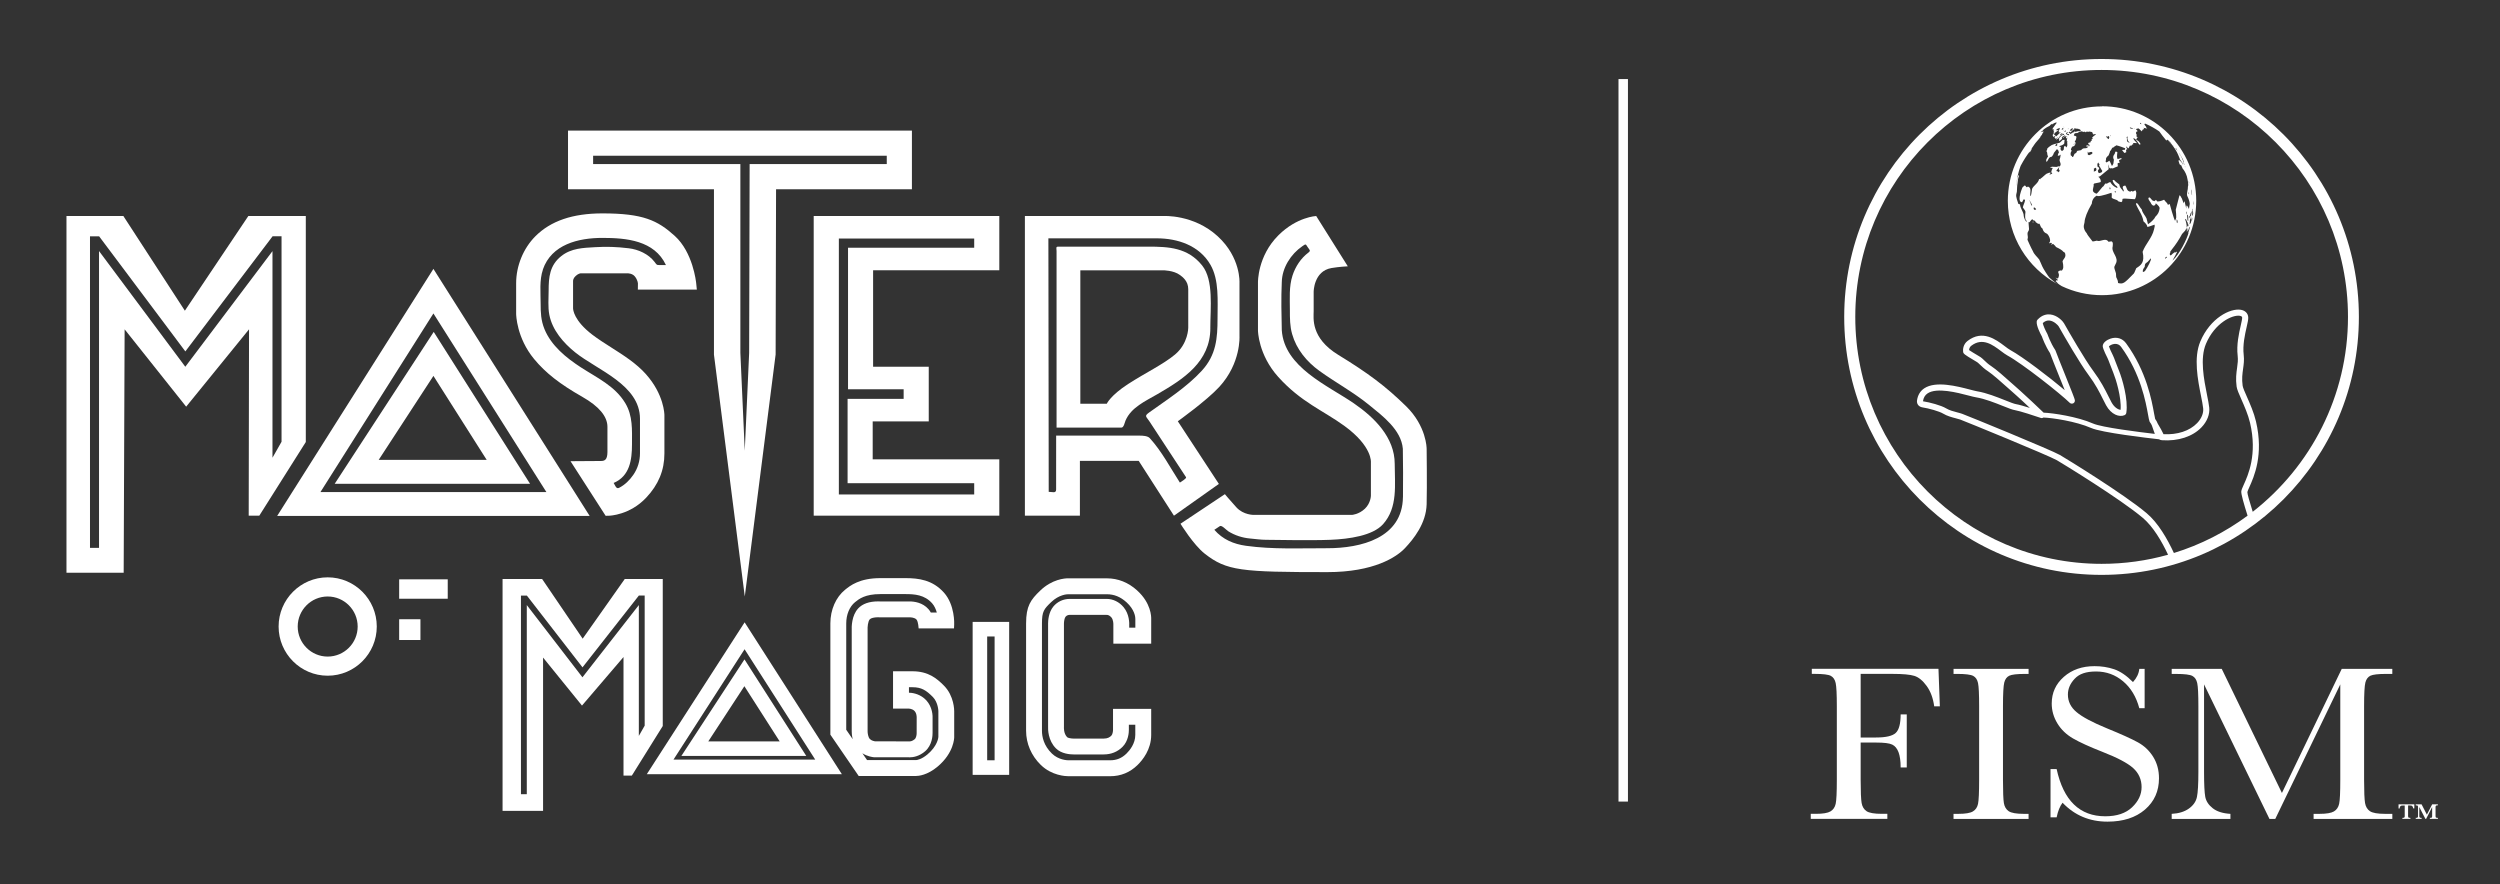
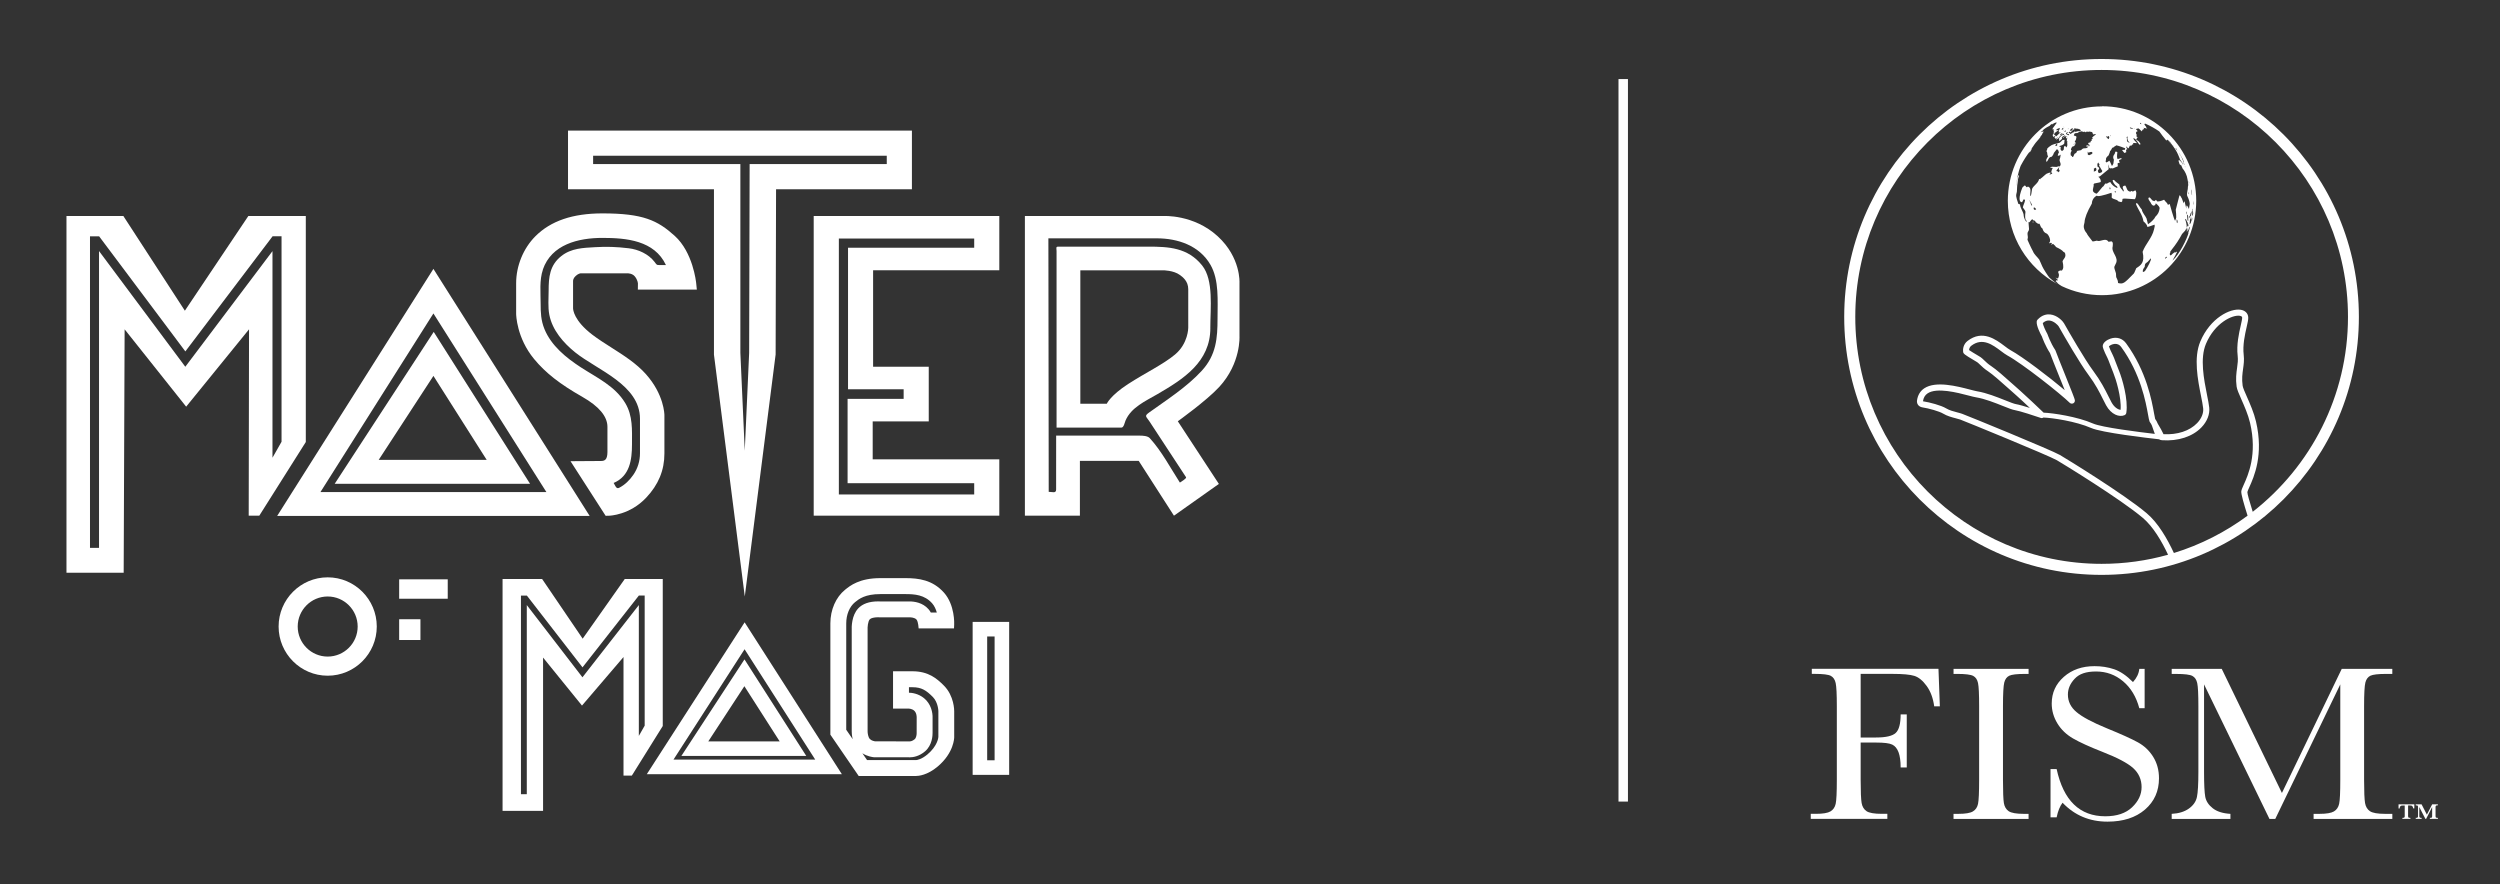
<svg xmlns="http://www.w3.org/2000/svg" id="Livello_1" viewBox="0 0 978.98 346.32">
  <rect x="0" y="0" width="978.98" height="346.32" fill="#333333" stroke="none" />
  <defs>
    <style>.cls-1{fill:none;}.cls-2{fill:#fff;}.cls-3{clip-path:url(#clippath);}</style>
    <clipPath id="clippath">
      <path class="cls-1" d="M923.72,124.11c0,55.79-45.12,101.01-100.77,101.01s-100.77-45.22-100.77-101.01,45.12-101.01,100.77-101.01,100.77,45.22,100.77,101.01Z" />
    </clipPath>
  </defs>
  <g class="cls-3">
    <path class="cls-2" d="M928.02,124.11c0-58.08-47.14-105.32-105.07-105.32s-105.07,47.25-105.07,105.32,47.14,105.32,105.07,105.32c10.18,0,20.02-1.46,29.34-4.18.26.69.48,1.31.66,1.8.29.81.42,1.17.52,1.39.2.44.37.8,1.3.8,1.64,0,5.66-1.12,16.44-4.9,7.86-2.75,15.75-5.71,15.82-5.74.61-.23.93-.9.71-1.52-.93-2.65-1.87-5.38-2.76-8.03,26.07-19.18,43.03-50.12,43.03-84.95ZM885.11,216.78c-12.64,4.72-26.5,9.53-29.71,10.03-.06-.16-.13-.35-.2-.56-.17-.47-.38-1.04-.61-1.68,10.22-3.24,19.76-8.01,28.37-14.03.83,2.44,1.59,4.65,2.15,6.25ZM800.26,161.59l-.43-.41c-1.69-1.61-6.18-5.9-8.6-8.04-.88-.77-1.83-1.62-2.8-2.49-3.34-2.98-6.79-6.06-8.68-7.28-1.17-.75-2.09-1.63-2.82-2.34-.54-.52-.97-.93-1.39-1.2-.24-.15-.72-.44-1.29-.78-.86-.51-2.51-1.48-3.17-1.96.02-.42.16-1.15.81-1.66,4.42-3.43,8.45-.39,11.68,2.04.94.7,1.74,1.31,2.51,1.73,5.89,3.2,20.81,15,24.4,18.53.37.36.92.44,1.38.21.46-.23.71-.73.64-1.24-.08-.56-1.04-2.99-4.06-10.51-1.48-3.68-3.01-7.48-3.51-8.88-.03-.09-.08-.18-.13-.26-1.85-2.78-3-6.11-3.01-6.14-.02-.07-.05-.14-.09-.2-.79-1.41-1.62-3.29-1.77-4.2.83-.77,1.7-1.09,2.64-.99,1.77.19,3.33,1.85,3.57,2.26l.05.09c2.35,4.14,8.18,14.28,11.6,18.87,2.82,3.79,4.34,6.82,5.67,9.49.43.87.84,1.68,1.25,2.44,2.02,3.72,5.23,4.79,7.23,3.91.37-.16.64-.51.7-.91.83-5.21-1.63-13.54-2.88-16.54-.5-1.22-.95-2.4-1.32-3.4-.47-1.24-.8-2.14-1.08-2.67-.56-1.07-1.31-2.75-1.53-3.42.32-.34,1.24-.91,2.33-.98,1.01-.04,1.82.33,2.44,1.17,7.67,10.48,9.69,21.75,10.56,26.56.25,1.38.4,2.22.6,2.71.05.12.12.23.2.33.57.65.93,1.77,1.27,2.85.17.54.36,1.1.58,1.63-6.3-.73-20.7-2.53-24.19-4.06-6.18-2.71-15.66-4.11-19.38-4.26ZM799.12,163.66c.37.13.76.05,1.07-.16,3.53.13,12.71,1.48,18.68,4.1h0c4.18,1.83,21.82,3.89,26.57,4.42.34.2.72.34,1.18.37,6.32.44,11.96-1.4,15.47-5.05,2.21-2.3,3.31-5.12,3.03-7.74-.14-1.33-.48-3.01-.87-4.96-1.2-6.02-2.84-14.27-.41-20.01,3.46-8.19,10.35-11.43,13.25-10.97.88.15.91.54.92.72.04.48-.27,1.81-.56,3.1-.68,2.99-1.71,7.52-1.2,11.82.2,1.69,0,3.12-.23,4.78-.28,2-.6,4.27-.18,7.31.16,1.16.92,2.86,1.87,5.01,1.17,2.65,2.63,5.95,3.39,9.18,2.9,12.34-.73,20.39-2.48,24.26-.53,1.18-.88,1.96-.95,2.59-.11.99,1.01,4.93,2.46,9.51-8.64,6.39-18.36,11.38-28.85,14.61-2.56-5.52-6.16-11.79-10.69-15.6-8.91-7.52-31.64-21.44-33.94-22.78-3.35-1.94-36.39-15.45-38.27-16.12-.57-.21-1.25-.38-1.96-.57-1.42-.37-3.03-.79-4.31-1.56-2-1.21-6.55-2.39-8.92-2.75-.07-.01-.13-.03-.17-.04.2-1.39.79-2.4,1.8-3.08,3.6-2.42,11.7-.3,16.04.84,1.26.33,2.26.59,2.96.7,3.41.56,7.32,2.12,10.46,3.37,2.1.84,3.75,1.5,4.79,1.66,1.82.29,7.88,2.28,10.06,3.03ZM882.15,200.41c-1.28-4.05-2.12-7.03-2.1-7.73.03-.26.41-1.11.75-1.86,1.85-4.11,5.71-12.67,2.62-25.8-.81-3.45-2.32-6.86-3.53-9.6-.81-1.82-1.57-3.55-1.69-4.37-.38-2.7-.09-4.71.18-6.64.24-1.75.48-3.4.24-5.39-.46-3.89.47-8,1.16-11,.39-1.73.68-2.97.61-3.81-.11-1.53-1.2-2.62-2.91-2.9-4.15-.68-11.97,3.24-15.84,12.39-2.72,6.42-.99,15.09.27,21.42.38,1.89.7,3.52.83,4.75.21,1.91-.66,4.04-2.37,5.82-2.94,3.06-7.72,4.63-13.16,4.33-.47-.97-1.33-2.66-2.27-4.15-.26-.65-.58-1.28-1-1.82-.11-.38-.26-1.24-.41-2.07-.89-4.97-2.98-16.63-10.98-27.55-1.41-1.93-3.67-2.62-6.05-1.84-1.49.49-3.09,1.62-3.09,2.96,0,1.05,1.84,4.61,1.86,4.64.21.4.56,1.33.96,2.4.39,1.02.84,2.23,1.35,3.47.94,2.26,3.22,9.58,2.82,14.42-.99-.06-2.48-.95-3.57-2.96-.4-.74-.79-1.52-1.21-2.37-1.31-2.62-2.94-5.89-5.89-9.85-3.44-4.61-9.62-15.42-11.44-18.62l-.05-.09c-.45-.81-2.56-3.12-5.34-3.45-1.28-.15-3.19.08-5.03,2.06-.17.19-.28.42-.31.67-.2,1.7,1.44,4.84,2.03,5.91.22.62,1.35,3.71,3.16,6.47.56,1.53,1.98,5.08,3.49,8.83.75,1.86,1.58,3.93,2.29,5.7-6-5.05-16.42-13.04-21.29-15.69-.61-.33-1.39-.92-2.21-1.54-3.47-2.62-8.72-6.57-14.58-2.02-1.66,1.29-1.85,3.28-1.71,4.25.11.73.43,1.04,4.31,3.33.54.32.98.58,1.21.73.24.15.62.52,1.04.92.77.74,1.82,1.75,3.19,2.63,1.73,1.12,5.26,4.27,8.38,7.05.98.87,1.93,1.72,2.81,2.5,1.34,1.18,3.39,3.1,5.2,4.81-2.11-.66-4.31-1.3-5.41-1.48-.77-.12-2.48-.8-4.28-1.52-3.25-1.29-7.29-2.91-10.95-3.51-.59-.1-1.58-.36-2.74-.66-5.04-1.32-13.48-3.52-17.98-.51-1.6,1.07-2.55,2.68-2.84,4.78,0,0,0,0,0,.01-.14,1.14.47,2.41,2.18,2.68,2.42.36,6.55,1.53,8.05,2.43,1.57.95,3.44,1.44,4.94,1.83.66.17,1.28.33,1.76.5,1.81.65,34.74,14.12,37.87,15.94,2.28,1.33,24.82,15.13,33.6,22.54,4.12,3.48,7.47,9.25,9.91,14.45-8.28,2.33-17,3.57-26.01,3.57-53.19,0-96.47-43.38-96.47-96.7s43.28-96.7,96.47-96.7,96.47,43.38,96.47,96.7c0,30.97-14.6,58.58-37.27,76.29ZM856.32,89.84c-.02-.22-.02-.45-.03-.67.1-.2.21-.43.36-.72.02,0,.05.01.08.02.01-.01.02-.03.04-.05,0,.03,0,.06-.01.09,0,.01.01.03.02.04.07-.06.08-.17.17-.22q.02.09-.07.43s-.01.08-.02.12c-.16.43-.31.86-.45,1.29-.03-.07-.05-.16-.07-.34ZM812.21,50.97s-.07-.04-.11-.06c.13-.09.17-.1.21-.1h0s0,0,0,0c.02.01.02.02.02.02,0,.02,0,.04-.01.05-.03.03-.08.06-.11.08ZM857.94,84.63c.14-.65.23-1.3.4-1.95,0,0,0,0,0,0,.07-.05.12-.07.17-.07-.05.45-.05.64-.06.84.02.34,0,.78-.07,1.25-.1.34-.2.68-.31,1.01,0-.01-.02-.02-.02-.03-.09.06-.12.18-.2.25,0,0-.02,0-.03-.02t.1-.7c.02-.33.03-.48.01-.58ZM823.15,41.66c-20.38,0-36.9,16.56-36.9,36.99,0,14.05,7.82,26.28,19.34,32.54-.37-.23-.72-.49-1.03-.75-.01,0-1.52-1.22-1.93-1.63-.05-.05-.09-.09-.14-.14-.36-.35-2.35-3.4-2.73-4.31-.41-.9-.77-1.83-1.21-2.72-.82-1.1-1.96-1.95-2.48-3.28-.81-1.43-2.08-4.34-2.08-4.36-.02-.08-.04-.19-.04-.27.01-.22.13-.4.14-.62.07-.8-.41-1.63.1-2.41.42-.64.39-.91.31-1.72l-.16-2.02c.09.06.27.13.35.07.07-.04.14-.14.2-.2.34-.33.51-.83,1.01-.99q.22.53.83.56c.06.02.12.05.17.07.12.15.23.39.3.57.49.15.77.85,1.42.54.4.62.42,1.47,1.17,1.87.33,1.11.8,1.68,1.59,1.97.75.2,2.04,2.89,1.12,3.52,0,.09.02.22.04.31.05.03.07.04.1.04l.5-.26c.07.04.16.1.23.14l.15.25c-.03.09-.12.2-.2.26,0,.08.02.18.06.25q.12-.05.41-.4c.13,0,.18,0,.22,0q.95.83,1.12,1.2,2.35,1.1,2.84,1.84c.39.17.58.29.72.67.06.3.16.7.1,1-.14.81-.84,1.31-1.11,2.05.45,2.12.39,2.91-.25,3.67-.63-.13-.77-.06-1.41.32-.08.24-.1.3.15.9.35.83-.3,1.89-.31,1.9l-.92-.37c.27.36.75.54.88,1.02-.04.04-.11.08-.15.11-.18-.04-.35-.08-.53-.11-.01.04-.02.1-.03.14.06.07.15.16.21.23q-.13.01-.44-.11c.29.32.63.58.91.9h-.1c.22.25,1.21.87,1.68,1.16,4.78,2.27,10.12,3.54,15.76,3.54,20.38,0,36.9-16.56,36.9-36.99s-16.52-36.99-36.9-36.99ZM838.01,48.2s.06-.05.1-.07c.04-.02.06-.02.12-.02l.21.16c-.07,0-.15,0,.02.17.12.13.16.19.03.18-.27-.04-.56-.21-.5-.25,0,0,.02-.01.04-.01.04,0,.1,0,.14-.01.02,0,.03,0,.03-.02,0-.03-.13-.11-.18-.13ZM835.56,50.16c.05,0,.11,0,.16,0,.04,0,.05-.01.05-.01h0s0,.02.03.1c.01.03.02.06,0,.06-.03,0-.08-.01-.08-.01,0,0-.13-.07-.15-.11-.01-.03,0-.03,0-.03ZM834.19,49.9s.05.01.26.1c.32.13.41.17.46.15l.2.08s.04.03.06.05c.16.16.01.16-.11.16-.06,0-.12.02-.19.01-.05,0-.09-.04-.13-.06-.05-.02-.11-.04-.17-.06-.07-.02-.16.03-.24,0,0,0-.37-.26-.29-.35.03-.05.16-.07.16-.07ZM832.92,53.52s.07-.04.1-.06c.01,0,.03-.01.04-.02.02,0,.06-.02.08-.02-.01.02-.02.04-.03.06-.06.18.18.47-.07.56.07.17.07.22.09.47.03.38.12.57.44.96.1.08.2.14.29.23,0,.04,0,.08,0,.12-.01.02-.04.03-.05.05-.24-.02-.7-.37-.71-.37-.08-.06-.11-.21-.14-.3-.11-.28-.09-.41-.06-.63.01-.09.04-.29-.07-.52-.02-.04-.06-.08-.06-.12,0-.13.02-.3.16-.41ZM826.38,53.06s.11,0,.11,0c.02,0,.06.01.07.02q.02.05.03.07s.01.03,0,.06c0,0,0,.02,0,.02,0,.02-.01.03-.02.05,0,0,0,.02,0,.02-.02.03-.06,0-.08,0-.04-.02-.08-.06-.13-.08-.02-.08-.02-.14.01-.15ZM824.93,53.42s.03,0,.05,0c.16,0,.27.04.47.15,0-.15,0-.52.35-.17.19.19.18.22.18.29-.03.35-.15.59-.26.79-.1-.07-.24-.08-.33-.17-.09-.09-.1-.12-.16-.32-.36-.23-.41-.27-.56-.48.13-.07.19-.09.27-.1ZM821.42,63.98c.13-.34.25-.36.32-.23.03.06.03.16.07.21.1.13.26.21.34.35q-.17.53-.16.59c.49.63.77,1.39,1.26,2.02-.01.05-.03.11-.05.16-.05.15-.15.35-.34.46-.28.16-.61.14-.9.26-.33-.16-.43-.81-.45-.94,0,0-.01-.16.25-.43.28-.29.32-.43.2-.82-.14-.11-.33-.09-.46-.22-.11-.1-.12-.17-.14-.36-.08-.55-.09-.68.05-1.05ZM819.89,66.1c.15-.12.23-.16.31-.21.17-.09.35-.14.52-.22l.21.52v.26c-.03.26-.11.45-.43.54q-.49.15-.57.21c-.07-.36.16-.74-.04-1.1ZM811.75,50.15c-.05.08-.12.19-.14.39-.02.2-.06.32-.1.38-.02.05-.04.11-.07.15-.03.03-.08.03-.11.04-.8.28-.79-.11-.79-.11.02-.08.59-.73,1.22-.86ZM809.96,50.34h0s.01.01.01.02c0,0,0,0,0,0,0,0,0,0,0,0,0,0,0,0,0,0,.01.04.02.06,0,.09-.03.05-.05.07-.15.15,0,0,0,0,0,0-.01,0-.03-.01-.03-.02,0,0,0,0,0,0-.03-.03-.08-.1.16-.25h0ZM809.92,50.22h0s0,.01,0,.01h0s0,0,0,0c0,0,0,0,0,0h0s0,0,0,0t-.04.04l-.16.04.17-.11ZM808.49,51.42c.09-.12.11-.17.11-.21.31-.12.48-.09.42.07,0,.03-.06.15-.2.23-.18.12-.45.21-.44.09,0-.03.04-.09.11-.18ZM808.17,49.84l.08-.05c.1-.04.11-.04.12-.03h0c-.02.06-.08.1-.09.1h0s0,0-.08.02c-.02,0-.06.02-.07.01,0-.01,0-.02.05-.05ZM807.8,49.77s.01-.04.15-.09c.03-.01.12-.04.15-.01h0s0,.03,0,.04h0c-.07,0-.14.04-.21.05-.07.02-.08.01-.09,0h0ZM808.04,50.9s0,0,0,0c.04.04,0,.09-.07.16-.04-.05-.08-.1-.12-.15l.21-.11s-.05.08-.02.1ZM807.52,50.47s-.05-.01-.07-.03c0,0-.02-.01-.01-.04.02-.06.16-.15.16-.15,0,0,.35-.17.43-.11,0,0,0,0,0,0,0,.02,0,.03-.02.07q-.14.24-.1.26c-.15.13-.19.18-.22.3-.02,0-.04.02-.06.02-.21.07-.32.05-.33-.08.23-.16.32-.23.23-.26ZM807.68,52.2c-.03.12-.38.5-.57.6-.23.13-.31.09-.33.07,0,0-.01-.01-.02-.01-.02-.05-.05-.09.13-.34.08-.11.22-.19.29-.22.47-.25.51-.17.5-.1ZM795.72,80.47c-.3.05-.42-.32-.51-.73-.13-.61-.2-.89-.44-1v-.32c.43.58.66,1.16,1.01,2.03-.02,0-.04.01-.06.01ZM797.32,82.06c-.17.03-.34.1-.52.1-.04,0-.15,0-.25-.09-.12-.1-.17-.27-.17-.27v-.32c0-.1,0-.12.02-.2.55-.16.85.54.95.78,0,0-.02,0-.03,0ZM806.42,67.07c-.01.06-.03.13-.07.18-.02.03-.06.07-.09.1-.07.05-.14.08-.21.13-.01-.23-.07-.28-.17-.34-.01,0-.02,0-.03-.01-.15-.04-.31,0-.46-.09-.09-.05-.11-.23-.1-.26.02-.06.1-.12.15-.17.21-.27.4-.56.62-.82.17-.2.3-.29.39-.35-.16.26-.3.67-.21,1.01.14,0,.45.07.19.62ZM809.06,57.75q-.16-.46-.32-.61c-.08,0-.2.03-.28.04-.19.29-.23.35-.3.83.18.53-.12.74-.66,1.12-.85-.36-.59-1.16-.49-1.46-.34-.31-.36-.31-.64-.3l.06-.18q1.47-.35,1.91-.98c.11-.48-.02-.99.18-1.45-.13,0-.31.02-.44.06-.06-.03-.14-.07-.2-.1-.05.02-.13.06-.18.09-.47.54-1.15,1.08-1.15,1.08l-2.17.56q-.88.35-.94.35-1.32.82-1.74,1.36c0,.42-.07.55-.36,1.04.6.52.13,1.43.69,1.96-.23.5-.61.92-.75,1.47q0,.59.03.69c.06,0,.13,0,.2,0,.66-.61.66-1.84,1.86-1.92.23-.19.28-.23.67-.87q.24-.83.57-1.07l.87-1.07q.75.58.66,1.04s.1.12.15.17q-.36.53-.51,1.34c.38.08.6.07,1.16-.41q-.12,1.28-.38,1.84c-.29.89.83,1.71.14,2.62-.06.06-.14.13-.19.19-.16-.02-.37-.05-.53-.06-.96.65-2.15-.25-3.11.44-.02.04-.05.08-.07.12t.84.04c.04.09.1.2.15.29-.06.09-.15.2-.21.29-.03.05-.06.1-.08.16q-.12.36-.24.84.04.33.42.68c-.32.19-.71.2-1,.44-.01-.07-.03-.17-.05-.24.35-.32.37-.37.42-.53-.59-.2-1.05.23-1.57.34-.9.56-1.54,1.43-2.45,1.98l-.17.31c-.02-.06-.06-.13-.09-.18-.06,0-.15-.02-.22-.02-.02.03-.06.07-.08.11-.38,1.61-2,2.32-2.7,3.7-.2.91-.23,1.86-.5,2.76l-.17.16c-.36-1.25.72-3.16-1.02-3.79-.07.08-.16.18-.23.27-.09,0-.21,0-.31,0q-.43-.6-.63-.7-.87.65-.98.88c-1.64,4.09-1.23,5.81-.09,5.71.26-.37.35-.84.69-1.17q.48.24.46.4c-.13.99-.7,1.84-.87,2.81q1.09,1.34,1.03,1.82-.3,2.28.14,3.19c.12.06.27.17.37.27,0,.12-.06.28-.13.37-.3-.3-1.01-1.18-1.11-2.87-.27-1.36-1.27-2.46-1.39-3.87-.06-.06-.13-.13-.18-.18-.15.01-.35-.05-.48-.11-.02-.06-.05-.14-.07-.2-.91-2.79-.95-2.9-.51-4.56.11-1.1.03-2.21.26-3.29.1-1.33.21-1.94.55-2.85,0-.14,0-.32-.02-.46,0,0-.02-.02-.03-.02-.91,1.33-.61,2.97-1.15,4.4q0-.2.24-1.1c.39-3.88,1.67-6.91,1.68-6.93.03-.05.06-.1.09-.15q1.6-2.99,3.47-5.42c-.03.13-.1.3-.16.42.05-.01.11-.03.15-.05.37-.45.57-.99.88-1.46,0-.02,0-.04-.01-.06-.26.25-.36.34-.6.84l-.04.02c.34-.83,1-1.45,1.43-2.22.71-1.12,1.72-1.98,2.47-3.07.02-.23.03-.31.56-.85.23-.56.33-.8.79-1.33-.14.04-.33.11-.48.16,0-.03,0-.06,0-.09.15-.1.29-.2.44-.3q-.19.05-.85.41l-.33.05c.26-.21.55-.4.81-.62.07-.11.18-.24.27-.33.07-.08.09-.1.1-.12.32-.22.46-.31.62-.44q.2-.19,1.7-.96s.11-.1.15-.15c.07-.08.08-.1.1-.12.07-.08.17-.19.26-.26l.41-.25c.06-.01.13-.03.19-.05-.11.13-.29.19-.35.36.11-.05.26-.11.36-.16q1.19-.84,1.7-.6-1.79,2.37-1.79,2.59c.2.02.45.06.65.11,0,.04.01.08.02.12-.06.12-.16.29-.26.39.07.05.15.11.22.15-.03.34-.13.67-.11,1.01-.14.14-.33.33-.44.5.05.13.16.29.27.38-.03.11-.06.24-.1.34,0,0,0,0,0,.01l.22-.06q.31-.25.76-.41l.1-.11q-.56-.2-.65-.31c.07-.11.15-.26.22-.37-.03-.06-.06-.15-.09-.21.04-.05.1-.11.14-.16l.37-.18q.13-.17,1.15-.92-.07,0-.99.11c.28-.49.34-.53,1.52-.94q-.29,1.02-.56,1.28c.06.04.13.1.19.15-.02.15-.05.36-.08.51.38-.23.41-.25.77-.31l-1.79,1.7c-.09-.05-.2-.12-.3-.16-.11.1-.24.26-.32.38.02.09.05.23.02.32.21.4.26.39.64.31q.1-.09.45-.48c.02.06.05.13.08.18-.21.2-.43.39-.64.6,0,.04,0,.09,0,.13.3-.16.64-.25.91-.48.63-.94.9-1.33,2.16-1.83.04.05.09.13.13.19-.06.08-.14.19-.21.27q-.53.03-.89.34c-.27.36-.75.53-.88,1.03,0,.16-.04.37-.1.51.07,0,.15-.02.22-.03q-.25.58-.24.65c.36-.19.62-.33,1.21-.9.01-.08.04-.17.06-.25-.04-.05-.1-.12-.14-.18.3-.74,1.34-1.01,1.45-1.02-.3.47-.81.71-1.17,1.11.13,0,.31-.05.43-.12l.37-.47q.62-.22.87-.08c-.1.15-.23.35-.32.5.03.09.08.2.08.3.15-.02.33-.11.45-.18,0,.33-.2.64-.13.98-.04.06-.1.13-.14.2.05.04.11.08.16.12.07-.03.16-.07.23-.11-.41.79.38,1.86-.58,2.52ZM805.57,56.86q-.04.27-.15.33s-.05.02-.08,0c0-.02-.01-.04,0-.06,0-.05,0-.09-.01-.1-.04-.02-.07-.01-.27.03-.15.03-.28.06-.25-.07.05-.22.5-.69.76-.75.04.35.02.46,0,.63ZM809.64,53.67c-.11.08-.14.06-.16.05,0,0,0,0,0,0-.02-.02-.03-.03-.03-.03,0,0,0,0,0,0h0s0,0,0,0c0,0,0,0-.03,0,.07-.08.13-.12.17-.12,0,0,.01,0,.02,0,.02,0,.04.04.05.05,0,.01,0,.03.02.05,0,0-.01,0-.02.01ZM810.07,52.9c-.06.04-.16.09-.24.07-.1-.03-.02-.16-.1-.2-.04-.02-.11-.01-.16,0-.05,0-.12,0-.2-.03-.08-.04-.13-.13-.15-.19-.08-.19-.1-.23-.25-.27.3-.37.51-.49.65-.58.19.06.15.19-.19.59.01.15.07.2.4.21.29,0,.4.02.47.16-.07.08-.11.18-.21.24ZM810.07,51.79c.15-.08.34-.2.5-.26.02,0,.04.02.05.03-.02.1-.06.19-.08.29.01.01.03.04.03.05.04,0,.1-.01.14-.02.6-.45.84-.69.98-.86-.02,0-.02,0-.02,0,0-.01-.01-.02-.01-.03.15-.2.4-.26.59-.4.05-.08.05-.09.02-.14-.01-.01-.03-.01-.04-.02,0,0-.02-.01-.04-.02-.01,0-.02-.02-.03-.02-.01-.02-.01-.05,0-.08.2-.05.25-.06.41-.05.15.01.27.1.42.12.66-.02.91.03,1.11.24l.18-.05c.18.2.49.27.6.54-.08.04-.18.1-.26.13q-.24.11-1.21.19c-.32.14-.69.3-1.06.04-.04,0-.05.01-.13.05-.13.12-.2.28-.33.39-.53-.1-.73.57-1.23.54,0-.04.01-.09.02-.13-.14-.25-.59-.14-.62-.52ZM812.09,56.41s.01-.02.01-.03c.17-.24.27-.14.28-.07.01.07-.01.09-.02.11-.04.04-.07.07-.1.1-.04.02-.07.05-.11.08-.02.01-.03.03-.05.04,0,0-.02,0-.03,0h-.01s-.02-.02-.01-.09c0-.09.01-.1.03-.13ZM813.47,59.08s-.05.04-.07.07c-.21.22-.19.58-.46.77-.2.14-.47.18-.62.4q-.37.9-.4.94c-.24.3-.47.27-.48.16q-.07-.5-.49-.45c-.3-.91,0-1.4.16-1.67.2-.34.2-.38.14-.49-.07.03-.18.07-.26.04,0,0-.2-.94.83-1.63q.02.07.19.13c.36-.28.51-.51.62-.77.14-.49.17-.62.14-.78-.03-.18-.24-.09-.33-.18,0-.02,0-.04,0-.06.12-.34.37-.6.49-.94q.07-.21.19-.97c-.1-.57-.75-.32-1.03-.64.03-.22.18-.5.3-.7,0-.02,0-.04,0-.06.44-.19.95-.07,1.39-.27.14-.12.21-.3.39-.37.3-.13.65-.03.94-.2q.58.15.58.23c.26.15.65-.29.81.06.03-.02.08-.04.12-.06.02,0,.04.01.06.02.02.06.02.13.04.2.06,0,.12-.06.16-.1.08-.1.21-.24.33-.27.2-.04.27.19.45.2.11,0,.22-.17.33-.18,0,0,.45,0,1.26.21l.17.33q-.15.33-.13.38c.18-.05.18-.24.27-.36.02.01.06.03.08.04-.09.39-.1.46.01.56.21-.02.39-.19.61-.1.2-.13.35-.12.49.04-.05.04-.12.1-.18.14q-1.06.77-1.31,1.16c.02.18.24.23.26.4q-.47.23-.52.33s0,.11.02.15c.05.01.12.03.17.04.03.06.09.18-.1.3-.04-.02-.1-.06-.13-.09-.03,0-.07,0-.1.01-.02.03-.05.08-.07.11-.12.4-.21.57-.35.75-.22-.17-.37-.15-.66.08-.14.34-.05.45,0,.5.55,0,.55.61.34.78-.03.02-.08.05-.11.06-.02,0-.04,0-.06,0-.15-.13-.07-.34-.16-.49q-.74.12-.83.18c-.02.26-.03.39.25.36.31-.04.33-.02.44.14v.05c-.46.41-.56.48-1.31.5-.7.01-.88.19-1.41.73l-1.45.27ZM817.42,59.52s.08-.09.13-.1c.05.05.05.05.1.18.01.04.03.12.08.12.21.03.25.02.8-.16.52-.17.73-.08.9.38-.02.04-.05.08-.07.11-.17.24-.37.36-.6.45-.11.04-.21.08-.32.13-.08.04-.14.11-.23.13-.42.08-.7-.37-.7-.37-.02-.07.02-.25.04-.31.04-.18.04-.2.04-.29l-.17-.27ZM842.2,101.94c-.65,1.84-2.17,4.11-2.19,4.13,0,0-.46.48-.87.42-.14-.58.07-1.17.71-1.99.1-.4,0-.84.26-1.2.04-.06.09-.14.14-.19.24-.24.57-.37.81-.61q.13-.13,1.19-1.37l.04.49c-.03.09-.07.21-.1.3ZM847.83,101.33c-.12-.19.16-.51.28-.64.24-.26.28-.18.33-.09,0,0,0,0,0,.02.04.07.06.11.18.03-.09.13-.25.37-.8.68ZM857.03,91.11c-.54,2.27-3.51,8.41-6.19,10.84-.03,0-.06,0-.08,0q1.37-2.37,1.71-3.22c-.02-.06-.07-.13-.12-.18q-.14,0-.81.54.22-.53.22-.54c-.38.39-.62.59-.96.8-.48.52-.64.6-.67.61,0,0-.54.19-.37-.39-.04.01-.1.03-.14.04-.01-.02-.03-.04-.04-.06.08-.34.4-.62.28-1.01.3-.4.38-.5.63-.87,1.53-1.89,2.86-3.92,3.98-6.04l1.24-1.34c.1-.14.12-.19.59-1.1,0-.32,0-.63-.03-.95-.03-.4-.07-.54-.13-.76-.08-.3-.13-.63-.22-.94-.05-.17-.19-.29-.21-.46-.03-.23.04-.26.24-.36.11.22.12.23.25.56.2.48.23.59.39.7.04.28.17.53.2.8.02.25.02.36-.02.66.31-.35.39-.83.61-1.23-.13.58-.33,1.14-.54,1.69-.07.32-.1.64-.18.96-.09.33-.1.35-.21.45-.02-.03-.04-.07-.06-.11-.05.14-.1.28-.14.43.11,0,.19,0,.28-.05.06-.2.17-.39.24-.37,0,0,0,0,.01,0,0,.06,0,.09,0,.12.04-.05.08-.09.13-.16.19-.44.19-.94.52-1.32.01.03.03.06.04.09.02,0,.05-.01.07-.03-.04.42-.24,1.1-.63,2.23,0,.04,0,.11-.01.16.03-.06.08-.13.12-.18ZM852.37,86.07l.07-.18c.16.23.27.44.29.9,0,.03,0,.06,0,.09,0,.12-.08.49-.22.51-.18-.41-.17-1-.15-1.31ZM856.15,82.87c.16,0,.2.13.25.73.03.44.05.53.13.6.05,0,.09-.03.12-.05.08.09.16.18.21.63.07.53.02,1.06.04,1.59l-.05.19c-.26-.19-.29-.59-.43-2.53q-.35-.62-.28-1.15ZM858.33,86.56s-.01.06-.02.07c-.03-.11.04-.22.01-.33,0,0,0,.01,0,.02-.02.06-.03.11-.1.49-.02-.01-.02-.03,0-.27.06-.4.15-.79.21-1.18,0,.03.01.04.02.04.02-.03.04-.06.09-.28-.08.48-.1.97-.22,1.45ZM858.95,78.67c.04.31.06.78.06.89q-.05.77-.06.81l-.07-.66.06-1.04ZM858,74.18h0c.07.08.18.43.21.68.07.52.11,1.05.2,1.57-.03-.01-.1-.04-.16-.38,0-.02-.32-1.74-.27-1.87ZM857.94,83.31s.03.02.04.02c.08-.19.23-.55.35-.65,0,0,0,0,0,0q.11-.91.16-1.01s.05.11.06.16l.04.12c0,.05-.01.12-.02.17-.02.19-.04.35-.06.48.04,0,.08.02.14.06.07.05.09.04.12.02.02.43-.07.86-.08,1.28.07-.15.14-.64.16-.74.04-.34.05-.35.06-.37.01.14-.05.6-.05.6-.04.29-.12.56-.16.84,0,0-.16.1-.25.14-.03.08-.05.16-.07.24-.16,1.33-.54,2.87-.54,2.89,0-.04,0-.1-.01-.14-.2.02-.17.26-.3.35-.05-.07-.06-.08-.03-.47.03-.49,0-.97.1-1.46.04-.2.18-.36.23-.55.06-.2.05-.41.1-.61,0-.02,0-.05.01-.07,0-.06-.02-.11-.05-.15-.06.02-.08.03-.24.31-.23.41-.26.45-.36.52-.02,0-.04-.01-.06-.01-.01-.02-.04-.05-.05-.08-.02-.05-.02-.11-.03-.16.14-.21.33-.4.43-.62.17-.36.12-.78.35-1.12ZM857.15,71.09s.21.77.17.82c-.1-.09-.26-.79-.27-1.08.02.06.06.13.1.26ZM856.95,75.43c.04.22.03.61,0,.64,0,0-.1-.03-.13-.25-.05-.31.01-.55.01-.55,0,0,0,0,0,0,0,0,0,0,0,0,.06.03.05.1.1.13,0,.01,0,.03.01.05ZM855.81,65.46l.05.16c-.14-.18-.41-.76-.41-.76.11.07.26.38.28.42.03.07.05.1.08.18ZM853.6,60.34c.08.12.93,1.51,1.23,2.1.16.33.18.7.33,1.03-.03,0-.06-.01-.08-.02-.02,0-.03.02-.04.03,0,.12.1.37.22.57.25.38.28.41.25.55-.1-.11-.13-.28-.27-.36,0,0,0,.01,0,.02-.18-.38-.26-.6-.31-.92-.03-.24-.05-.36-.17-.64-.03-.07-.51-1.13-.51-1.13-.13-.27-.18-.35-.36-.66-.24-.39-.52-.75-.74-1.16.09.06.24.25.46.58ZM852.16,58.1s.02.03.02.04c.46.77.48.8.43.8-.05,0-.08,0-.77-.99l.32.15ZM851.09,57.02s.1.09.12.13q.11.16.11.17h0s-.27-.25-.39-.43c.06.04.12.08.17.13ZM853.57,62.28q1.33,1.75,1.37,2.4c-.08-.14-.18-.32-.25-.46-.2-.34-.25-.43-.3-.51q-.36-.5-1.02-1.17v.55c-.11-.15-.27-.34-.4-.48q.1.5.52,1.66c.11.17.3.38.46.51.01-.11.03-.26.05-.36.29.51.43,1.09.71,1.61,1.11,1.18,1.63,2.99,1.64,3.01.35,1.53.75,3.27.42,4.02.08,1.21-.55,2.35-.3,3.57q.94,1.92,1.02,3.22l-.32,2.01q-.38-.91-.71-1.32c-.08,0-.2,0-.28,0q-.04,1.04-.07,1.19c-.12-.97-.48-1.89-.64-2.84l-.2.08c-.02.21-.09.48-.17.67q-.58-1.65-.72-1.96c-.35-.37-.36-.99-.92-1.22l-1.45,5.67c.13,1.33.18,1.89.18,3.02q0,.37-.46,1.32c-.5-.73-2.09-6.56-2.1-6.61-.19.1-.44.24-.62.34-.08-.07-.17-.17-.25-.25q.03-.32-.79-1.06l-.54-.68c-1.12.5-1.75.67-2.63.69q-.48-.57-.55-.61c-.19.16-.45.37-.66.5-.08-.04-.19-.1-.28-.14-.86-.12-.96-1.21-1.78-1.37-.08.11-.19.26-.26.37.11.89.91,1.42,1.18,2.24.62.75.8.8,1.49.41.07-.21.17-.49.25-.69q1.56,1.28,1.5,1.95c-.18,1.45-.64,2.35-1.69,3.34q-.16.52-1.07,1.45-.51.57-1.79,1.47-.18-.51-.59-2.3c-.55-1.2-1.62-2.12-1.85-3.49-.74-.76-1.13-1.78-1.89-2.52-.1.04-.23.1-.32.14-.02.07-.06.16-.07.24.87,2.3,2.57,4.24,2.93,6.77q1.46,1.25,1.49,2.15.2.18,2.86-.84c.1.59.12.7-.22,1.91-.74,3.28-3.32,5.63-4.45,8.72.92,4.26-.66,5.25-2.48,6.41q-.84,2.18-1.22,2.35c-3.45,3.53-3.89,3.99-5.92,3.47q.02-.84-.41-1.66c-.37-.64-.38-.72-.41-2.14q-.78-2.16-.63-2.58t.47-1.02c1.57-2.63-1.83-4.46-1.12-6.95.14-1.52.07-1.58-.47-1.98l-1.16.19c-1.2-1.82-3.12.22-4.6-.45-.56.09-1.09.34-1.67.29q-2.2-2.75-2.25-3.17c-.71-.81-1.01-1.43-1.18-2.45q-.08-.43.3-1.84.1-2.55,2.85-7.31c.1-2.24,1.79-3.06,1.99-3.15.09.06.22.13.31.18,1.26.14,5.33-1.29,5.37-1.3.32.62.06,1.27.12,1.9.68.82,1.97.53,2.59,1.45.41.1.81.28,1.23.31.09-.11.22-.26.31-.37,0-.27.05-.63.11-.89.54-.17.63-.2,4.79.12q.55-.47.61-2.54c-.05-.2-.06-.25-.07-.3-.05-.2-.14-.57-.37-.63-.33.15-.61.39-.96.5-.11-.08-.26-.19-.37-.27-.21.05-.46.18-.62.31-.81-.28-.89-.39-1.2-.89q-.45-1.22-.72-1.52c-1.41.16-1.08.87-.58,1.94-.07.13-.15.3-.21.42-.15-.14-.29-.4-.34-.61-.81-.87-1.09-1.22-1.21-2.18q-1.66-1.18-1.84-1.56c-.29-.21-.43-.32-.75-.15q-.16.59,1.06,2.05c.34.18.51.27.81.71-.04.1-.1.23-.14.33-.01,0-1.8-.65-2.65-2.29q-.48-.02-1.39.61c-.15-.03-.36-.07-.51-.11-.51.38-.58,1.14-1.21,1.4q-2.03,2.54-2.26,2.63c-.98-.19-1.4-.92-1.4-.92-.31-.96.4-1.85.2-2.8l.26-.28q2.48-.47,2.53-.58c.03-.73.04-.91-.65-1.82-.1-.05-.23-.12-.32-.17.16-.12.43-.23.63-.22l3.44-2.81q-.12-1.72,0-1.9.05.12.22,1.34c.11.08.25.18.36.25q.72-.17,1,.02c.65-.33,1.36-.52,2.01-.84,0-.38-.06-.76-.08-1.14.07-.06.16-.15.24-.22.1.04.24.08.33.12.06-.03.15-.07.21-.1q0-.08-.22-1.07,1.05-.46,1.05-.47c-.07-.11-.15-.27-.26-.34-.46.06-.87.31-1.32.39q-.44-.44-.12-2.69c-.43-.28-.45-.3-.84-.15q-.06.71-.72,1.6c-.09.42-.14.63.03,1.12q.31.26.04,1.35.03.65-.64,1.48c-.38-.67-.55-1.44-1.01-2.07-.39.2-.7.52-1.09.69-.12-.1-.28-.25-.39-.36.08-.22.15-.53.17-.77q-.19-.71,1-1.65c.15-.55.53-1.03.56-1.62q.35-.25.89-1.37c.12-.03.29-.07.42-.1.31-.4.82-.52,1.18-.86,1.06.21,3.45,1.16,3.47,1.17.01.19-.08.46-.2.62q-.87-.02-1.04.07.78,1.11,1.09,1.18c.13-.16.36-.32.56-.35,0-.26-.05-.6-.09-.86.05-.06.13-.15.19-.2.1-.03.23-.07.33-.09-.11-.34-.58-.58-.34-1.03h.16c.08.18.19.41.29.57.11.02.26.06.37.09q.29-.7.48-1.02c.17-.04.42-.06.57.03.28-.4.35-.51.84-.62-.05-.12-.13-.29-.18-.41.5-.11,1,.01,1.5,0,.01-.02.03-.05.04-.07q-1.19-1.12-1.38-1.74c.05-.12.08-.14.11-.15,1.24.51,1.47,1.99,2.53,2.67.06-.16.1-.39.09-.56q-.14-.23-.63-.83c-.45-.24-.77-.64-1.17-.93.14-.02.33-.03.45-.08-.01-.12-.03-.28-.04-.4.14-.07.35-.17.51-.14-.17-.12-.41-.26-.6-.34-.03-.09-.06-.21-.08-.3.06-.09.14-.2.2-.29-.53-.73-.41-1.06.01-1.44.11-.02.25-.04.36-.06q-.55-.54-.77-.86.79-.17.9-.27.38.07,1.4,1.19c.09-.18.21-.41.31-.58.07-.07.16-.17.22-.25.08.01.19.03.27.04.04-.09.1-.22.14-.32-.11-.09-.26-.2-.36-.29.51.1,1.03.16,1.54.27,0-.03-.03-.08-.04-.11-.08-.05-.18-.12-.26-.18q-.07-.49-.74-1.19c.01-.1.04-.24.05-.34.09-.02.21-.05.29-.07,1.94.85,3.76,1.87,5.46,3.04q1.07,1.54,2.61,3.4c.13.03.32.07.43.14-.03-.09-.07-.21-.11-.3.11.05.25.12.35.17q.11.1.89.91l.83.89c1.85,2.5,2.2,3.4,3.05,5.57ZM826.07,73.68c-.02-.28.07-.31.13-.3,0,0,.24.07.24.39,0,.17-.07.27-.19.45-.15-.2-.18-.42-.18-.54ZM828,75.07c.1-.05.19-.13.31-.15.1-.02.15.02.21.05.04.03.07.07.07.16,0,.06-.04.17-.15.21-.03.01-.1.04-.16,0-.11-.06-.18-.18-.28-.27ZM850.24,56.1l.21.27c-.11-.1-.14-.13-.33-.32-.03-.03-.06-.06-.08-.09-.22-.23-.64-.64-.85-.79-.11-.07-.35-.29-.61-.61.15,0,1.43,1.23,1.44,1.25.13.13.18.23.22.3ZM796.1,86.63s0,0,.01,0c.09.04.09.2.09.31,0,0,0,.01,0,.01,0,.02,0,.03,0,.04,0,0,0,.02,0,.03h0c0,.09-.01.17-.01.24-.06-.02-.11-.05-.17-.07,0-.19.02-.39.03-.58t.05,0Z" />
  </g>
  <path class="cls-2" d="M759.09,261.92l.54,14.67h-2.21c-.44-3.22-1.43-5.88-2.96-7.98-1.53-2.1-3.13-3.41-4.81-3.94-1.67-.52-4.5-.78-8.48-.78h-12.55v24.91h6.01c3.88,0,6.45-.6,7.73-1.8,1.28-1.2,1.92-3.62,1.92-7.24h2.39v20.78h-2.39c0-2.52-.28-4.5-.83-5.97-.55-1.46-1.37-2.46-2.46-2.99-1.09-.54-3.21-.8-6.36-.8h-6.01v14.6c0,4.62.13,7.65.38,9.08.25,1.43.9,2.49,1.92,3.19,1.03.69,3.02,1.04,5.96,1.04h2.19v1.98h-29.99v-1.98h2c2.76,0,4.66-.32,5.72-.95,1.06-.63,1.74-1.62,2.04-2.97.3-1.34.45-4.47.45-9.39v-28.83c0-4.68-.15-7.7-.45-9.06-.3-1.36-.93-2.3-1.89-2.82-.96-.52-3.07-.78-6.32-.78h-1.14v-1.98h49.58Z" />
  <path class="cls-2" d="M764.99,263.9v-1.98h29.39v1.98h-1.37c-3.16,0-5.22.24-6.2.71-.98.48-1.63,1.37-1.96,2.67-.33,1.3-.5,4.39-.5,9.28v28.83c0,4.62.12,7.65.35,9.08.24,1.43.87,2.49,1.89,3.19,1.02.69,2.99,1.04,5.89,1.04h1.89v1.98h-29.39v-1.98h1.89c2.75,0,4.65-.32,5.7-.95,1.06-.63,1.73-1.62,2.01-2.97.28-1.34.43-4.47.43-9.39v-28.83c0-4.68-.14-7.7-.43-9.06-.28-1.36-.91-2.3-1.89-2.82-.98-.52-3.09-.78-6.34-.78h-1.37Z" />
  <path class="cls-2" d="M802.97,320.07v-18.92h2.39c2.68,12.34,9.04,18.5,19.07,18.5,4.51,0,8.01-1.18,10.48-3.53,2.48-2.36,3.72-4.99,3.72-7.91s-1.09-5.42-3.27-7.41c-2.18-1.96-6.16-4.08-11.94-6.33-5.15-2.02-9.03-3.79-11.65-5.31-2.62-1.52-4.67-3.49-6.13-5.91-1.47-2.43-2.2-5.01-2.2-7.75,0-4.19,1.58-7.67,4.75-10.46,3.17-2.79,7.18-4.18,12.03-4.18,2.71,0,5.26.4,7.66,1.21,2.4.81,4.85,2.48,7.38,5.02,1.45-1.59,2.28-3.31,2.47-5.16h2.09v15.39h-2.09c-1.2-4.46-3.31-7.97-6.35-10.53-3.04-2.56-6.56-3.84-10.56-3.84s-6.6.94-8.38,2.83c-1.78,1.88-2.67,3.95-2.67,6.19,0,2.71,1.12,4.99,3.36,6.86,2.21,1.9,6.2,4.03,11.97,6.4,5.52,2.25,9.53,4.06,12.04,5.44,2.51,1.37,4.52,3.27,6.03,5.7,1.51,2.43,2.27,5.23,2.27,8.4,0,5.02-1.83,9.11-5.49,12.26-3.66,3.15-8.55,4.72-14.67,4.72-7.04,0-12.9-2.47-17.6-7.41-1.04,1.36-1.82,3.27-2.32,5.73h-2.39Z" />
  <path class="cls-2" d="M893.58,310.53l23.43-48.61h19.8v1.98h-2.37c-3.16,0-5.23.24-6.21.71-.98.48-1.64,1.37-1.97,2.67-.33,1.3-.5,4.39-.5,9.28v28.83c0,4.62.13,7.65.38,9.08.25,1.43.89,2.49,1.92,3.19,1.03.69,3,1.04,5.91,1.04h2.85v1.98h-30.83v-1.98h2.28c2.72,0,4.62-.32,5.68-.95,1.06-.63,1.74-1.62,2.04-2.97.3-1.34.45-4.47.45-9.38v-37.4l-25.46,52.68h-2.28l-25.61-52.68v34.4c0,4.71.16,7.92.47,9.62.32,1.7,1.3,3.2,2.94,4.49,1.64,1.29,3.95,2.02,6.92,2.19v1.98h-23v-1.98c2.76-.14,5-.83,6.72-2.06,1.73-1.23,2.78-2.74,3.16-4.53.38-1.79.57-5.11.57-9.97v-25.57c0-4.68-.15-7.7-.45-9.06-.3-1.36-.93-2.3-1.9-2.82-.97-.52-3.08-.78-6.34-.78h-1.76v-1.98h19.6l23.57,48.61Z" />
  <path class="cls-2" d="M945.42,316.57h-.44c-.04-.35-.13-.61-.26-.78-.13-.17-.27-.27-.42-.31-.15-.04-.32-.06-.52-.06h-.79v4.18c0,.17.02.29.06.39.04.09.12.16.26.21.13.05.33.08.59.08v.39h-3.14v-.39c.38,0,.63-.05.74-.15.11-.1.17-.28.17-.52v-4.18h-.66c-.26,0-.48.02-.65.06-.17.04-.32.14-.45.31-.13.17-.21.43-.22.78h-.44v-1.62h6.18v1.62Z" />
  <path class="cls-2" d="M954.64,320.67h-3.13v-.39c.27,0,.47-.02.59-.07.13-.05.21-.12.25-.21.04-.09.06-.22.06-.39v-3.58l-2.36,4.64h-.28l-2.39-4.64v3.4c0,.18,0,.32.02.41.01.1.05.18.11.24.06.07.15.12.27.15.12.03.29.05.51.05v.39h-2.31v-.39c.22,0,.39-.02.51-.05.12-.03.21-.08.27-.15.06-.07.09-.15.1-.24.01-.09.02-.23.02-.41v-3.23c0-.24-.01-.42-.04-.52-.03-.11-.1-.19-.23-.24-.12-.05-.33-.08-.63-.08v-.39h2.29s2.07,4.03,2.07,4.03l2.08-4.03h2.23s0,.39,0,.39c-.38,0-.63.05-.74.15-.11.1-.17.28-.17.52v3.59c0,.15.02.28.06.37.04.1.12.17.26.22.13.05.33.08.6.08v.39Z" />
  <rect class="cls-2" x="633.79" y="30.96" width="3.7" height="282.93" />
  <path class="cls-2" d="M169.84,129.97l-29.35,45.02-9.42,14.45h76.49l-37.72-59.47h0ZM151.17,180.09h-2.88l1.57-2.41,18.55-28.46,1.32-2.02,1.29,2.04,18.05,28.46,1.52,2.39h-39.43,0Z" />
  <path class="cls-2" d="M169.72,105.29l-61.18,96.74h122.36l-61.18-96.74h0ZM169.72,122.74l44.24,69.95h-88.48l44.24-69.95h0Z" />
  <path class="cls-2" d="M228.04,155.41c6.52,3.7,9.83,7.65,9.83,11.75v1.93c0,2.58,0,6.68,0,7.94-.02,3.22-1.24,3.48-2.61,3.49-1.16.01-7.61.05-7.61.05l-4.24.03,13.75,21.38,1.31-.03c.33,0,8.17-.27,14.56-7.05,4.82-5.09,7.15-10.75,7.15-17.3v-14.98c0-.33-.08-8.08-7.27-16.14-3.72-4.17-8.7-7.34-13.52-10.4-2.67-1.7-5.2-3.31-7.47-5.04-7.25-5.55-7.51-9.85-7.51-10.33v-10.76s.03.02.03.02l-.02-.13c.02-.19.14-.98,1.03-1.79.98-.9,1.78-1.01,1.95-1.02h18.08s.07-.01.15-.01c.45,0,1.99.08,2.92,1.17,1.21,1.42,1.26,2.84,1.26,2.86l-.03,2.36h23.1l-.26-2.57c-.05-.49-1.28-12.04-8.39-18.47-6.74-6.09-12.42-8.81-28.3-8.81-11.67,0-20.26,2.93-26.29,8.97-4.71,4.72-7.52,11.59-7.52,18.38v11.94c0,.38.16,9.42,7.05,17.76,4.46,5.39,10.1,9.82,18.89,14.8h-.01ZM212.57,105.57c3.39-9.88,13.93-12.41,23.34-12.41s20.36,1,24.87,10.64h-2.34c-1.39,0-1.24-.08-2.12-1.24-2.34-3.07-6.32-4.89-10.13-5.34-4.85-.58-8.62-.69-13.12-.43-4.7.27-9.39.39-13.29,3.5-4.52,3.59-4.94,8.23-4.94,13.51,0,3.09-.33,6.42.27,9.48,1.18,6.02,5.5,10.98,10.13,14.71,8.63,6.94,25.37,12.68,25.37,26.01v13.49c0,3.05-.87,5.92-2.6,8.44-1.45,2.1-3.29,3.93-5.58,5.1-1.15.59-1.52-.97-2.13-1.91,6.31-2.69,7.18-9.01,7.18-15.12,0-5.66.39-11.15-2.66-16.19-4.04-6.68-11.04-9.86-17.34-13.95-5.77-3.74-11.63-8.49-14.29-15.03-1.38-3.41-1.48-6.43-1.48-10.01,0-4.3-.53-9.11.89-13.24h-.01Z" />
  <path class="cls-2" d="M279.57,138.81l12.08,94.77,12.08-94.77.17-64.7h53.2v-22.98h-134.67v22.98h57.15v64.7h0ZM232.26,64.24v-3.26h114.99v3.26h-53.7l-.19,73.93-1.72,38.34-1.72-38.33v-73.93h-57.66,0Z" />
  <path class="cls-2" d="M391.32,105.82v-21.24h-72.68v117.35h72.68v-22.07h-49.58v-14.85h21.95v-21.41h-21.79v-37.78h49.41ZM353.86,152.43v3.76h-21.95v33.02h49.58v4.41h-53v-100.22h53v3.6h-49.41v55.43h21.79Z" />
  <path class="cls-2" d="M473.95,128.46c0-7.71,1.39-18.75-3.19-24.49-5.62-7.04-13.15-7.39-21.22-7.39h-35.16c-1.05,0-.64.74-.64,1.72v69.14h25.41c.94,0,1.27-2.02,1.6-2.77,2.22-5.16,7.78-7.59,12.45-10.3,10.2-5.92,20.76-12.62,20.76-25.91h0ZM441.8,150.35c-7.01,4.55-8.39,7.75-8.39,7.75h-10.36v-52.25h32.47s4.03,0,6.5,1.82c1.23.9,3.29,2.47,3.29,5.61v15.08s0,6.11-5.14,10.44c-4.55,3.83-11.79,7.29-18.37,11.56Z" />
  <path class="cls-2" d="M461.23,164.96s11.36-8.14,16.24-13.46c8.55-9.31,7.9-19.87,7.9-19.87v-20.84s.62-9.9-8.55-18.29c-9.46-8.65-21.26-7.91-21.26-7.91h-54.22v117.35h21.54v-21.48h23.02l13.81,21.48,17.59-12.44-16.08-24.54h0ZM462.03,188.97c-3.71-5.76-7.16-12.33-11.78-17.39-.85-.93-2.89-.99-3.76-.99h-32.91s-.01,19.25-.01,21.09c0,1.63-1.45.92-2.9.92-.04-28.93-.07-57.85-.11-86.78,0-4.16-.01-8.32-.02-12.49h42.46c8.18,0,16.66,2.81,21.01,10.36,3.45,5.96,2.77,14.2,2.77,21.05,0,7.65-.51,14.28-6.16,20.43-5.89,6.41-13.56,11.29-20.6,16.34-2.04,1.46-1.21,1.52.13,3.56,2.13,3.25,4.27,6.5,6.4,9.76,2.13,3.25,4.27,6.5,6.4,9.76.5.76,1,1.52,1.5,2.29.3.47-1.98,1.79-2.42,2.1h0Z" />
-   <path class="cls-2" d="M558.65,175.6s0-8.67-8.06-16.55c-8.06-7.88-14.9-12.97-26.54-20.09-10.91-6.67-9.63-14.49-9.63-17.04v-7.66s0-8.11,6.99-9.3c3.1-.53,6.38-.67,6.38-.67l-12.38-19.7s-7.52.33-14.74,7.49c-8.28,8.2-8.06,18.51-8.06,18.51v18.87s.09,9.41,7.92,18.12c8.89,9.89,17.67,13.2,25.88,19.17,11.15,8.11,10.42,14.36,10.42,14.36v13.01s-.05,2.9-2.35,5.09c-2.37,2.25-5.08,2.42-5.08,2.42h-38.4s-4.08.09-6.86-2.98c-3.09-3.41-4.48-5.14-4.48-5.14l-17.39,11.58s5.05,8.25,9.52,11.75c8.55,6.68,14.19,7.2,47.96,7.2,18.24,0,27.12-5.87,30.45-9.42,3.35-3.54,8.26-9.65,8.46-17.13.19-7.49,0-21.87,0-21.87h0ZM549.38,194.66c-.21,16.11-16.52,20.02-29.64,20.02-10.52,0-21.36.5-31.81-.95-4.87-.67-9.12-2.49-12.41-6.26.72-.48,1.44-.95,2.16-1.44.76-.51,2.5,1.51,3.32,2.02,2.55,1.6,5.5,2.55,8.5,2.82,1.91.17,4.28.51,6.2.51,4.05,0,7.43.13,11.48.13,4.68,0,9.14.06,13.81-.13,7.34-.3,16.57-1.6,20.61-6.12,5.87-6.56,4.56-15.57,4.56-23.62,0-10.36-8.01-18.21-16-23.7-10.26-7.04-27.27-14.14-28.22-28.65-.13-5.56-.3-12.74,0-18.82.11-5.61,3.54-10.98,8.08-14.08,1.35-.92,1.24-.9,2.04.36.67,1.07,1.38,1.34.3,2.16-2.96,2.24-5.07,5.45-6.22,8.97-1.42,4.35-1.03,9.04-1.03,13.55,0,3.19-.01,6.25.87,9.36,1.68,5.97,5.73,10.87,10.7,14.45,6.37,4.59,13.25,8.3,19.38,13.28,5.33,4.34,12.64,9.75,13.28,17.19.09,6.31.14,12.63.05,18.94h0Z" />
  <path class="cls-2" d="M259.52,226.73h-14.87l-16.48,23.37-15.88-23.37h-15.49v90.79h15.86v-60.02l15.24,18.8,16.26-19.01v46.42h3.27l12.1-19.41v-57.55h0ZM228.11,265.18v.08l-21.82-28.32v74.05h-2.29v-77.77h2.28l.02-.02,21.82,28.15v-.04l22.04-28.08v-.02h.03s.01,0,.01,0h2.25v50.95l-2.29,4.02v-51.24l-22.04,28.23h0Z" />
  <path class="cls-2" d="M266.82,296.02h48.91l-24.2-37.81-24.71,37.81h0ZM277.36,290.32l14.13-21.61,13.82,21.61h-27.95Z" />
  <path class="cls-2" d="M253.27,303.17h76.4l-38.08-59.47-38.31,59.47h0ZM263.73,297.46l27.84-43.22,27.67,43.22h-55.52,0Z" />
  <path class="cls-2" d="M343.9,241.72c.48,0,.8.03.8.03h10.99s.15,0,.15,0c.03,0,.15-.01.34-.01.46,0,2.01.06,2.74.9.32.37.59,1.42.66,2.04l.15,1.39h13.85l.07-1.48c.02-.31.31-7.7-4.01-12.53-4.46-4.98-9.89-5.67-15.11-5.67h-9.76c-8.23,0-11.88,2.96-13.84,4.55-3.61,2.92-5.76,7.84-5.76,13.16v43.59l11.09,16.18h22.4c.97,0,4.45-.26,8.53-3.7,6.4-5.39,6.47-11.24,6.47-11.49v-10.19c0-.24.03-5.96-4.03-10.02-2.83-2.84-6.12-5.61-12.36-5.61h-7.56v14.61h6.11s1.19.01,2.11.76c1.13.94,1.04,2.75,1.04,2.75v.06s-.01,6.03-.01,6.03c.02.56-.16,1.87-.76,2.39-.92.79-1.73.86-1.96.86l-13.6-.02c-.23-.04-1.31-.22-1.99-.9-.74-.74-.9-2.44-.9-2.98v-39.61c-.08-1.29.14-3.54.86-4.3.46-.49,1.73-.8,3.3-.8h0ZM342.14,296.53l.21.02h13.52c.11,0,.24.01.38.01,1.23,0,3.62-.31,6.01-2.36,2.81-2.42,2.94-6.24,2.93-7.18v-5.75c.11-2.31-.67-5.67-3.31-7.84-2.35-1.94-5.02-2.16-5.94-2.17v-2.15h1.35c3.56,0,5.41,1.22,7.96,3.78,2.12,2.12,2.21,5.51,2.21,5.54v10.18c-.03.37-.39,3.55-4.26,6.8-2.31,1.95-4.07,2.21-4.46,2.24l-.15-.02-.04.02h-19.01l-1.84-2.68c1.96,1.26,3.98,1.51,4.45,1.55h0ZM336.07,238.25c-2.59,2.76-2.62,7.24-2.54,8.79v39.39c0,.37.02,1.58.39,3.03l-2.54-3.69v-41.65c0-3.46,1.29-6.57,3.45-8.32,1.56-1.26,3.9-3.16,9.94-3.16h9.76c3.68,0,7.51.28,10.48,3.6.89,1,1.47,2.32,1.84,3.62h-2.35c-.25-.45-.54-.89-.89-1.29-2.31-2.66-5.65-3.05-7.44-3.05-.27,0-.48,0-.65.01h-10.51c-.25-.01-.64-.03-1.13-.03-3.48,0-6.11.92-7.83,2.76h0Z" />
  <path class="cls-2" d="M380.88,303.43h14.3v-59.9h-14.3v59.9ZM386.57,249.24h2.91v48.48h-2.91v-48.48Z" />
-   <path class="cls-2" d="M445.3,231.21c-3.49-3.15-7.49-4.74-11.9-4.74h-14.83c-.05,0-.14-.01-.26-.01-1.4,0-6.32.35-10.96,4.81-3.77,3.61-5.54,6.06-5.54,12.86v42.03c0,5.02,2.06,9.78,5.78,13.4,4.31,4.19,9.74,4.4,10.79,4.4h16.36c4.15,0,7.77-1.48,10.74-4.41,1.99-1.95,5.32-6.07,5.32-11.74v-10.21h-14.95v8.28c0,.54-.19,1.73-.65,2.19-.57.58-1.38,1.16-3.02,1.16h-11.75c-1.01,0-2.26-.27-2.53-.54-1.46-1.46-1.28-3.97-1.27-3.99v-40.52c0-.77.21-2.16.63-2.67.54-.65,1.29-.73,1.6-.73.04,0,.06,0,.05,0h14.18s.05.04.05.04l.17-.04h.08c.3,0,1.07.1,1.83,1,.76.93.8,2.57.76,3.12v7.15s14.82,0,14.82,0v-9.81c.02-.63,0-6.05-5.5-11.01h0ZM444.59,242.19v3.61h-2.4v-.59c.07-1.19.07-4.7-2.19-7.43-1.72-2.07-4.13-3.25-6.61-3.25-.2,0-.38.01-.53.02h-13.61c-.11-.01-.24-.02-.39-.02-2.48,0-4.8,1.08-6.37,2.97-1.92,2.31-2.07,5.68-2.07,6.66v40.24c-.06,1.22-.04,5.56,3.09,8.67,2.12,2.13,5.54,2.36,6.9,2.36h11.76c2.93,0,5.43-1,7.4-2.97,2.31-2.31,2.48-5.64,2.48-6.61v-2.04h2.52v3.98c0,3.4-2.16,6.03-3.45,7.3-1.82,1.79-3.86,2.63-6.39,2.63h-16.38c-.46,0-3.83-.11-6.44-2.64-3.21-3.12-3.89-6.58-3.89-8.92v-42.03c0-4.69.75-5.6,3.62-8.36,3.05-2.93,6.18-3.07,6.64-3.07l.19.02.05-.02h14.86c2.91,0,5.36,1,7.75,3.15,3.16,2.86,3.42,5.7,3.44,6.17l-.02.19h.02Z" />
  <path class="cls-2" d="M119.75,84.58h-22.5l-24.86,37.09-24.09-37.09h-22.27v139.69h22.4l.37-95.31,24.1,30.29,24.62-30.29-.13,72.97h4.15l18.21-28.84v-88.51ZM110.24,173.01l-3.54,6.23v-80.9l-34.13,45.27v.02l-33.79-45.32v116.22h-3.54v-121.99h3.53l.03-.02,33.78,45.09h0s34.13-45.04,34.13-45.04v-.04h.04s.02,0,.02,0h3.48v80.46h-.01Z" />
  <rect class="cls-2" x="156.31" y="226.86" width="19.02" height="7.6" />
  <rect class="cls-2" x="156.31" y="242.49" width="8.33" height="8.13" />
  <path class="cls-2" d="M128.32,226.08c-10.6,0-19.22,8.64-19.22,19.26s8.62,19.26,19.22,19.26,19.22-8.64,19.22-19.26-8.62-19.26-19.22-19.26h0ZM128.32,257.11c-6.47,0-11.74-5.28-11.74-11.76s5.27-11.77,11.74-11.77,11.74,5.28,11.74,11.77-5.27,11.76-11.74,11.76Z" />
</svg>